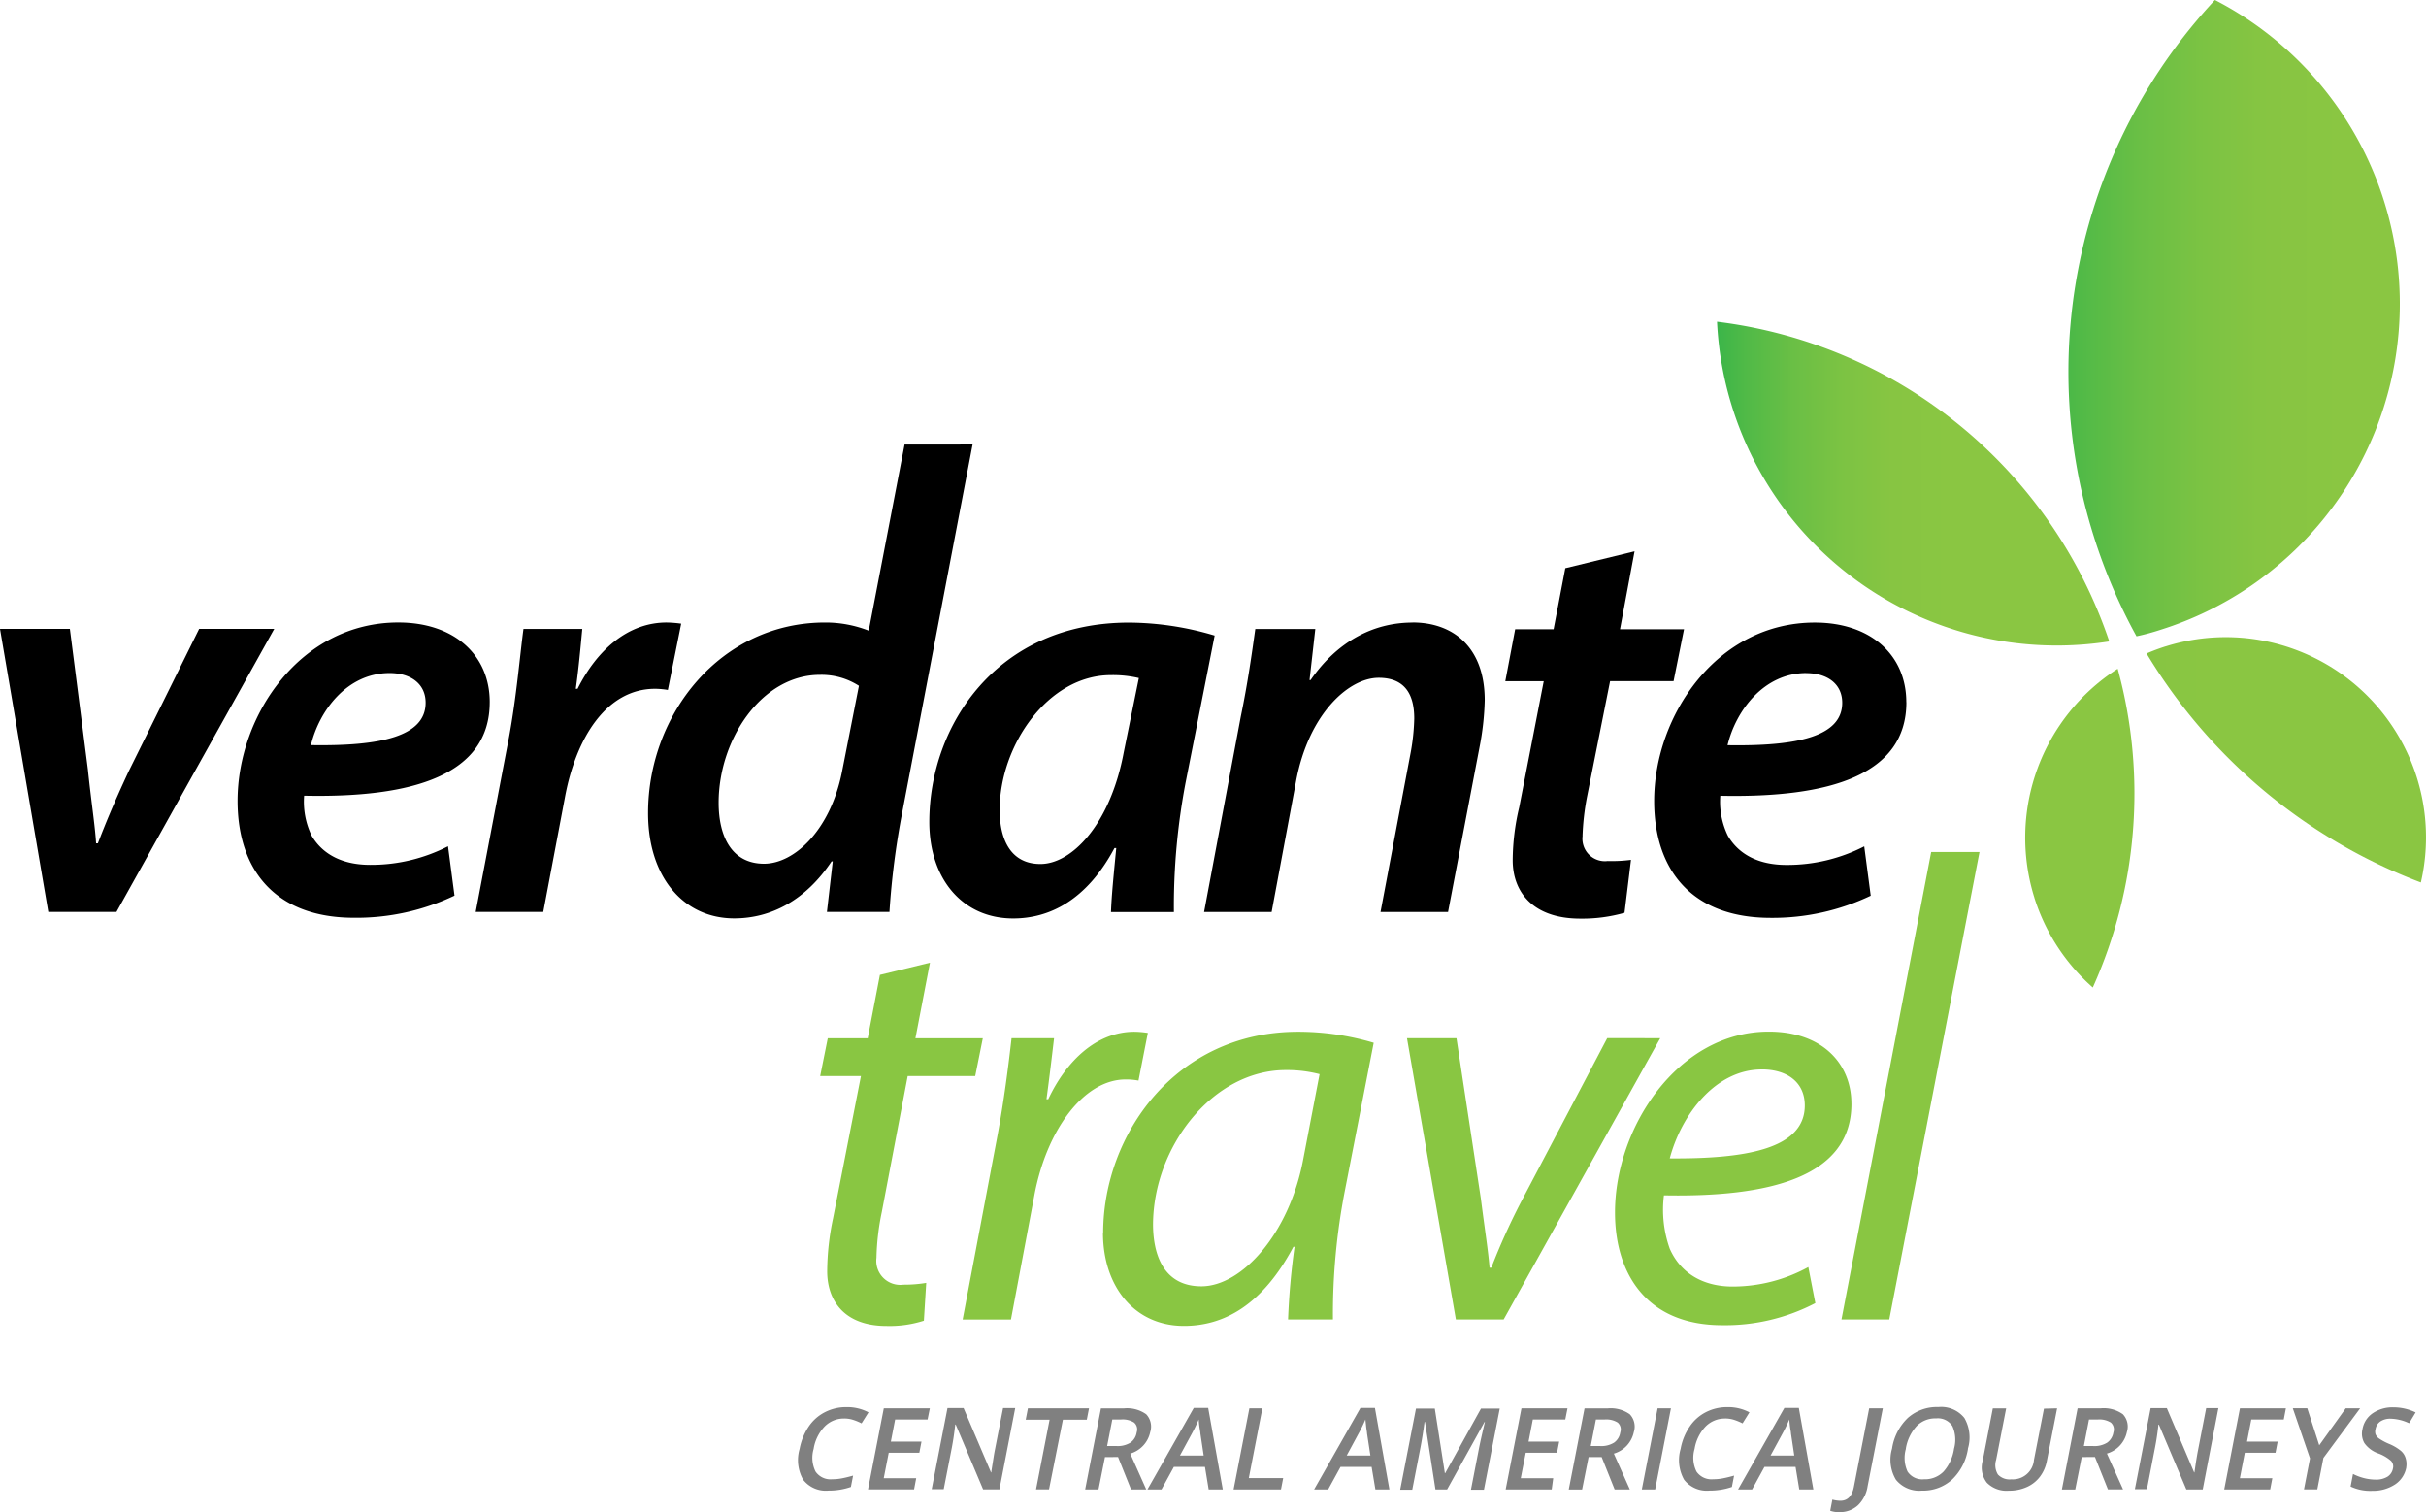
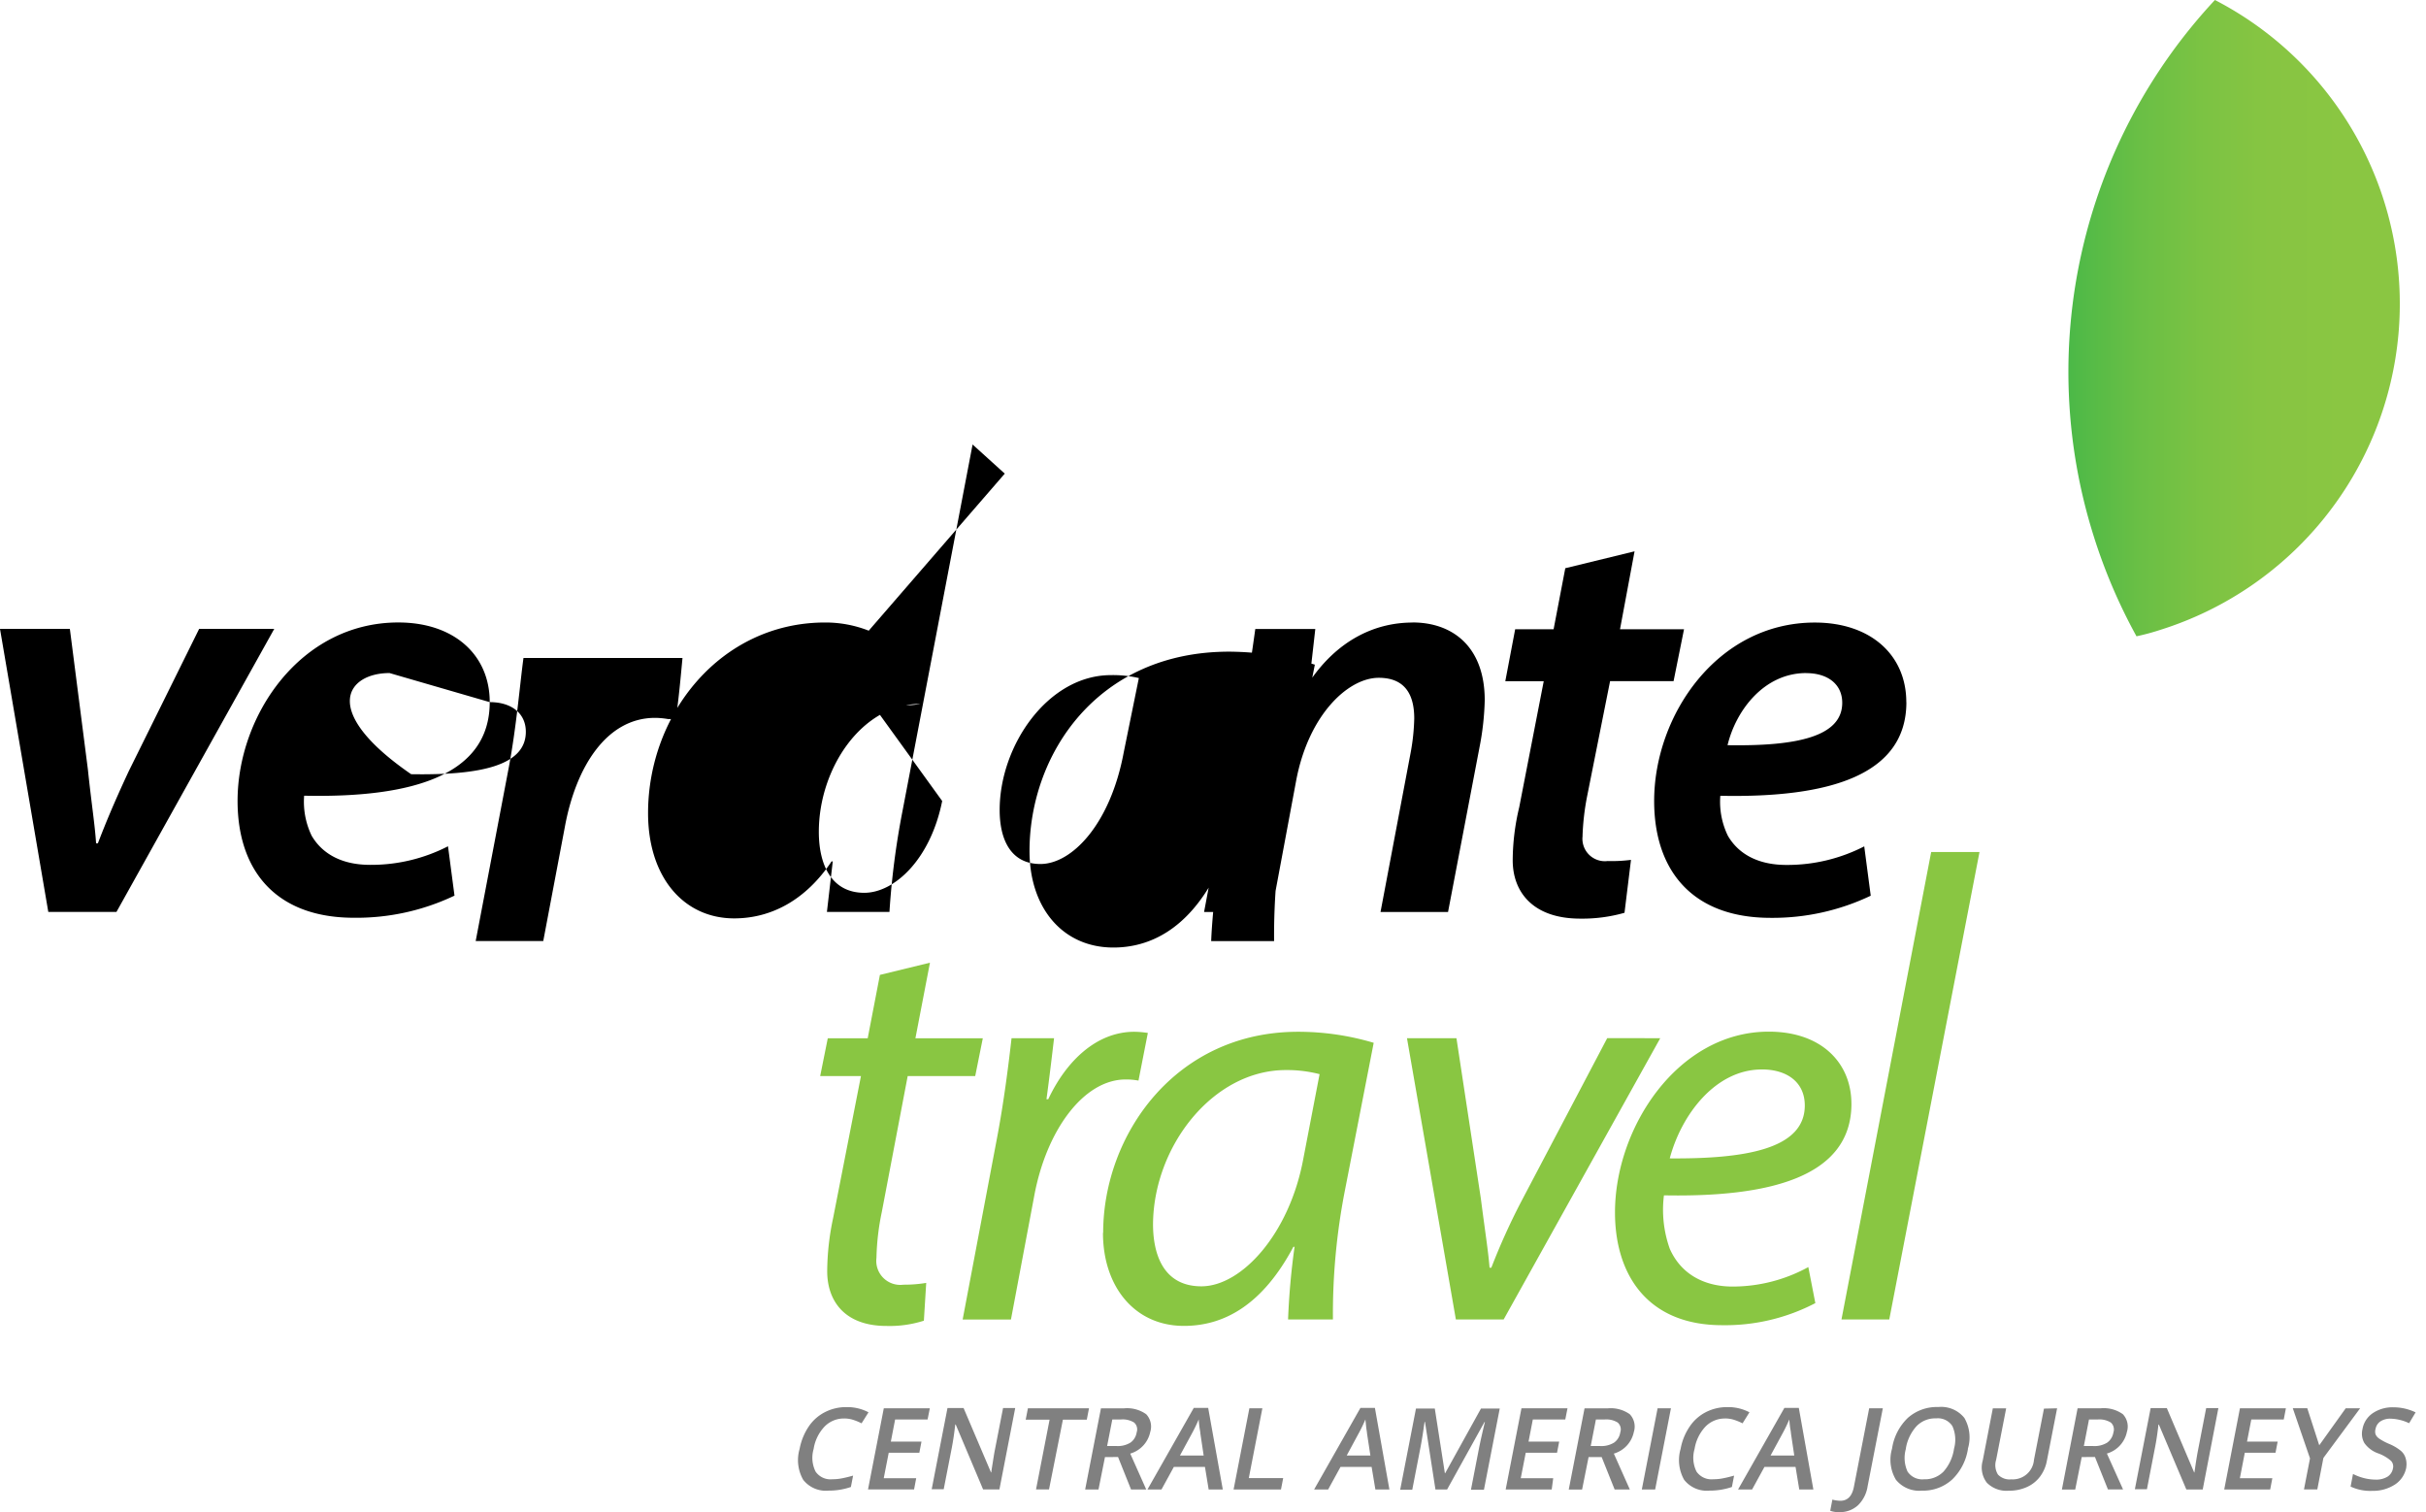
<svg xmlns="http://www.w3.org/2000/svg" xmlns:xlink="http://www.w3.org/1999/xlink" width="272.884" height="170.076" viewBox="0 0 272.884 170.076">
  <defs>
    <linearGradient id="a" x1="-0.307" y1="0.676" x2="0.832" y2="0.676" gradientUnits="objectBoundingBox">
      <stop offset="0" stop-color="#09aa4e" />
      <stop offset="0.15" stop-color="#31b34a" />
      <stop offset="0.3" stop-color="#51ba47" />
      <stop offset="0.46" stop-color="#6abf45" />
      <stop offset="0.63" stop-color="#7cc343" />
      <stop offset="0.8" stop-color="#87c542" />
      <stop offset="1" stop-color="#8ac642" />
    </linearGradient>
    <linearGradient id="b" x1="-0.145" y1="0.572" x2="0.594" y2="0.572" xlink:href="#a" />
    <linearGradient id="c" x1="-0.589" y1="1.034" x2="0.201" y2="1.034" xlink:href="#a" />
    <linearGradient id="d" x1="-2.045" y1="0.711" x2="-0.691" y2="0.711" xlink:href="#a" />
  </defs>
  <g transform="translate(0 0)">
-     <path d="M22.4,89.2l-7.923,16.015c-1.767,3.79-2.687,6.076-3.469,8.106h-.2c-.131-2.1-.526-4.513-.92-8.3L7.858,89.2H0l5.433,31.833H13.1L30.847,89.2Zm32.687,8.237c0-5.3-3.995-8.96-10.282-8.96-11.005,0-18.082,10.458-18.082,20.068,0,7.785,4.258,13.145,13.1,13.145a25.655,25.655,0,0,0,11.3-2.49l-.73-5.55a18.907,18.907,0,0,1-8.763,2.089c-3.009,0-5.3-1.11-6.572-3.272a8.8,8.8,0,0,1-.847-4.506C46.5,108.223,55.085,105.609,55.085,97.437ZM43.816,94.166c2.425,0,4.06,1.241,4.06,3.337,0,3.79-5.039,4.9-12.9,4.769C35.893,98.416,39.033,94.166,43.816,94.166Zm31.307,1.9,1.5-7.456a13.59,13.59,0,0,0-1.636-.131c-4.382,0-7.858,3.14-10.019,7.456h-.2c.329-2.359.526-4.579.73-6.733H58.882c-.394,2.877-.789,7.712-1.636,12.225l-3.739,19.608h7.6l2.425-12.809c1.241-6.8,4.71-12.291,10.151-12.291a8.961,8.961,0,0,1,1.439.131Zm26.626-27.6L97.718,89.4a13.306,13.306,0,0,0-4.907-.92c-11.728,0-19.915,10.268-19.915,21.441,0,7.193,3.995,11.838,9.691,11.838,4.126,0,8.033-2.03,10.954-6.412h.131l-.657,5.689h7.033a88.782,88.782,0,0,1,1.461-11.312L109.4,68.46Zm-7.04,36.82c-1.314,6.572-5.375,10.326-8.763,10.326-3.6,0-5.112-3.009-5.112-6.865,0-7.127,4.849-14.379,11.4-14.379A7.77,7.77,0,0,1,96.615,95.6Zm41.918-15.336a34.067,34.067,0,0,0-9.632-1.461c-14.868,0-22.463,11.575-22.463,22.427,0,6.4,3.732,10.852,9.435,10.852,4.06,0,8.252-2.03,11.392-7.916h.2c-.263,2.746-.526,5.294-.592,7.193h7.076a74.253,74.253,0,0,1,1.307-14.511ZM126.4,103.09c-1.512,8.106-5.842,12.553-9.369,12.553-3.337,0-4.586-2.746-4.586-6.076,0-7.259,5.441-15.168,12.51-15.168a12.78,12.78,0,0,1,3.147.329Zm32.483-14.605c-4.455,0-8.515,2.191-11.465,6.47H147.3l.65-5.747H141.2c-.387,2.746-.847,6.076-1.636,9.866l-4.126,21.967h7.6l2.746-14.708c1.38-7.449,5.842-11.633,9.3-11.633,3.009,0,3.995,1.957,3.995,4.572a23.889,23.889,0,0,1-.394,3.79l-3.4,17.979h7.595l3.535-18.5a31.074,31.074,0,0,0,.592-5.294c.007-6.025-3.593-8.771-8.113-8.771Zm19.126,23.99a27.924,27.924,0,0,1,.526-4.506l2.571-12.889h7.142l1.176-5.842h-7.2l1.636-8.763-7.792,1.9-1.314,6.865h-4.323l-1.11,5.842h4.323l-2.76,14.189a25.967,25.967,0,0,0-.73,5.944c0,3.651,2.351,6.572,7.595,6.572a17.286,17.286,0,0,0,4.98-.657l.73-5.952a16.621,16.621,0,0,1-2.622.131,2.524,2.524,0,0,1-2.819-2.841Zm36.419-15.029c0-5.3-4-8.96-10.29-8.96-11,0-18.074,10.458-18.074,20.068,0,7.785,4.257,13.145,13.1,13.145a25.6,25.6,0,0,0,11.261-2.49l-.73-5.55a18.907,18.907,0,0,1-8.763,2.089c-3.016,0-5.309-1.11-6.572-3.272a8.763,8.763,0,0,1-.854-4.506c12.349.256,20.93-2.359,20.93-10.531Zm-11.268-3.272c2.425,0,4.06,1.241,4.06,3.337,0,3.79-5.046,4.9-12.9,4.769.927-3.863,4.068-8.113,8.851-8.113Z" transform="translate(0 -18.465)" />
+     <path d="M22.4,89.2l-7.923,16.015c-1.767,3.79-2.687,6.076-3.469,8.106h-.2c-.131-2.1-.526-4.513-.92-8.3L7.858,89.2H0l5.433,31.833H13.1L30.847,89.2Zm32.687,8.237c0-5.3-3.995-8.96-10.282-8.96-11.005,0-18.082,10.458-18.082,20.068,0,7.785,4.258,13.145,13.1,13.145a25.655,25.655,0,0,0,11.3-2.49l-.73-5.55a18.907,18.907,0,0,1-8.763,2.089c-3.009,0-5.3-1.11-6.572-3.272a8.8,8.8,0,0,1-.847-4.506C46.5,108.223,55.085,105.609,55.085,97.437Zc2.425,0,4.06,1.241,4.06,3.337,0,3.79-5.039,4.9-12.9,4.769C35.893,98.416,39.033,94.166,43.816,94.166Zm31.307,1.9,1.5-7.456a13.59,13.59,0,0,0-1.636-.131c-4.382,0-7.858,3.14-10.019,7.456h-.2c.329-2.359.526-4.579.73-6.733H58.882c-.394,2.877-.789,7.712-1.636,12.225l-3.739,19.608h7.6l2.425-12.809c1.241-6.8,4.71-12.291,10.151-12.291a8.961,8.961,0,0,1,1.439.131Zm26.626-27.6L97.718,89.4a13.306,13.306,0,0,0-4.907-.92c-11.728,0-19.915,10.268-19.915,21.441,0,7.193,3.995,11.838,9.691,11.838,4.126,0,8.033-2.03,10.954-6.412h.131l-.657,5.689h7.033a88.782,88.782,0,0,1,1.461-11.312L109.4,68.46Zm-7.04,36.82c-1.314,6.572-5.375,10.326-8.763,10.326-3.6,0-5.112-3.009-5.112-6.865,0-7.127,4.849-14.379,11.4-14.379A7.77,7.77,0,0,1,96.615,95.6Zm41.918-15.336a34.067,34.067,0,0,0-9.632-1.461c-14.868,0-22.463,11.575-22.463,22.427,0,6.4,3.732,10.852,9.435,10.852,4.06,0,8.252-2.03,11.392-7.916h.2c-.263,2.746-.526,5.294-.592,7.193h7.076a74.253,74.253,0,0,1,1.307-14.511ZM126.4,103.09c-1.512,8.106-5.842,12.553-9.369,12.553-3.337,0-4.586-2.746-4.586-6.076,0-7.259,5.441-15.168,12.51-15.168a12.78,12.78,0,0,1,3.147.329Zm32.483-14.605c-4.455,0-8.515,2.191-11.465,6.47H147.3l.65-5.747H141.2c-.387,2.746-.847,6.076-1.636,9.866l-4.126,21.967h7.6l2.746-14.708c1.38-7.449,5.842-11.633,9.3-11.633,3.009,0,3.995,1.957,3.995,4.572a23.889,23.889,0,0,1-.394,3.79l-3.4,17.979h7.595l3.535-18.5a31.074,31.074,0,0,0,.592-5.294c.007-6.025-3.593-8.771-8.113-8.771Zm19.126,23.99a27.924,27.924,0,0,1,.526-4.506l2.571-12.889h7.142l1.176-5.842h-7.2l1.636-8.763-7.792,1.9-1.314,6.865h-4.323l-1.11,5.842h4.323l-2.76,14.189a25.967,25.967,0,0,0-.73,5.944c0,3.651,2.351,6.572,7.595,6.572a17.286,17.286,0,0,0,4.98-.657l.73-5.952a16.621,16.621,0,0,1-2.622.131,2.524,2.524,0,0,1-2.819-2.841Zm36.419-15.029c0-5.3-4-8.96-10.29-8.96-11,0-18.074,10.458-18.074,20.068,0,7.785,4.257,13.145,13.1,13.145a25.6,25.6,0,0,0,11.261-2.49l-.73-5.55a18.907,18.907,0,0,1-8.763,2.089c-3.016,0-5.309-1.11-6.572-3.272a8.763,8.763,0,0,1-.854-4.506c12.349.256,20.93-2.359,20.93-10.531Zm-11.268-3.272c2.425,0,4.06,1.241,4.06,3.337,0,3.79-5.046,4.9-12.9,4.769.927-3.863,4.068-8.113,8.851-8.113Z" transform="translate(0 -18.465)" />
    <path d="M132.661,176.869a27.654,27.654,0,0,1,.592-5.112l2.921-15.336h7.595l.854-4.25h-7.58l1.636-8.5-5.63,1.373-1.373,7.127h-4.491l-.854,4.25h4.586l-3.14,16.015a29.269,29.269,0,0,0-.657,5.944c0,3.206,1.833,6.149,6.682,6.149a12.634,12.634,0,0,0,4.192-.592l.263-4.25a15.021,15.021,0,0,1-2.556.2A2.7,2.7,0,0,1,132.661,176.869Zm29.474-19.937,1.052-5.36a10.784,10.784,0,0,0-1.512-.131c-4.258,0-7.661,3.272-9.691,7.588h-.2c.329-2.425.592-4.645.854-6.865h-4.783c-.329,2.921-.854,7.12-1.636,11.239l-3.863,20.4h5.433l2.622-13.919c1.373-7.39,5.565-13.079,10.282-13.079a7.66,7.66,0,0,1,1.461.131Zm-3.995,17.125c0,6.017,3.535,10.465,9.107,10.465,4.52,0,8.836-2.359,12.312-8.895h.131a81.4,81.4,0,0,0-.73,8.172h5.046a72.407,72.407,0,0,1,1.373-14.642l3.213-16.475a29.759,29.759,0,0,0-8.515-1.241c-13.824,0-21.916,11.641-21.916,22.617Zm22.529-8.3c-1.57,8.427-6.938,14.313-11.458,14.313-4.192,0-5.441-3.462-5.441-7,.066-8.763,6.748-17.322,14.934-17.322a14.606,14.606,0,0,1,3.8.46Zm34.191-13.6-9.7,18.432a73.4,73.4,0,0,0-3.337,7.39h-.2c-.131-1.767-.518-4.184-.979-7.785L197.9,152.164h-5.565l5.5,31.635h5.375l17.614-31.635Zm27.466,7.376c0-4.506-3.279-8.106-9.3-8.106-10.224,0-17.293,10.786-17.293,20.331,0,7,3.651,12.685,12.057,12.685a21.908,21.908,0,0,0,10.479-2.483l-.789-4.053a17.738,17.738,0,0,1-8.515,2.191c-3.272,0-5.842-1.461-7.069-4.25a13.042,13.042,0,0,1-.657-6.01c11.721.226,21.09-1.994,21.09-10.3Zm-10.085-3.856c2.877,0,4.842,1.461,4.842,4.053,0,4.9-6.675,6.017-15.19,5.952,1.322-4.966,5.17-10,10.348-10ZM251.3,131.22,241.209,183.8h5.375l10.151-52.58Z" transform="translate(-34.074 -35.393)" fill="#89c642" />
    <path d="M321.417,60.233a61.615,61.615,0,0,0,4.834,11.334,25.983,25.983,0,0,0,2.7-.73A38.449,38.449,0,0,0,335.073,0a61.343,61.343,0,0,0-13.656,60.233Z" transform="translate(-85.932 0)" fill="url(#a)" />
-     <path d="M308.593,85.509A53.442,53.442,0,0,0,264.47,49.55a38.252,38.252,0,0,0,44.123,35.959Z" transform="translate(-71.334 -13.365)" fill="url(#b)" />
-     <path d="M332.777,99.166a22.754,22.754,0,0,0-2.147.8,61.409,61.409,0,0,0,30.854,25.757,22.522,22.522,0,0,0-28.707-26.553Z" transform="translate(-89.179 -26.467)" fill="url(#c)" />
-     <path d="M312.967,128.749a22.441,22.441,0,0,0,6.573,10.1,53.179,53.179,0,0,0,2.8-35.849,22.551,22.551,0,0,0-9.369,25.749Z" transform="translate(-84.136 -27.782)" fill="url(#d)" />
    <path d="M128.1,217.987a3.023,3.023,0,0,0-2.191.913,4.717,4.717,0,0,0-1.227,2.519,3.505,3.505,0,0,0,.219,2.541,2.037,2.037,0,0,0,1.884.862,5.453,5.453,0,0,0,1.147-.117c.38-.073.774-.175,1.19-.292l-.248,1.278a7.537,7.537,0,0,1-2.519.409,3.22,3.22,0,0,1-2.848-1.22,4.468,4.468,0,0,1-.4-3.476,6.719,6.719,0,0,1,1.008-2.49,4.849,4.849,0,0,1,1.833-1.636,5.192,5.192,0,0,1,2.432-.57,5.112,5.112,0,0,1,2.476.584l-.781,1.241a6.015,6.015,0,0,0-.906-.38A3.242,3.242,0,0,0,128.1,217.987Zm7.88,7.982H130.8l1.775-9.128h5.178L137.5,218.1h-3.651l-.482,2.49h3.447l-.241,1.249H133.13l-.562,2.87h3.651Zm9.6,0h-1.833l-3.082-7.3h-.051l-.051.4c-.088.774-.2,1.461-.321,2.125l-.927,4.747h-1.351l1.775-9.128h1.811l3.082,7.237h.037c0-.095.058-.445.153-1.044s.168-1.074.234-1.409l.935-4.783h1.366Zm5.579,0h-1.461l1.526-7.85h-2.687l.248-1.278h6.872l-.248,1.278h-2.687Zm6.295-3.644-.73,3.651h-1.5L157,216.847h2.585a3.71,3.71,0,0,1,2.5.657,2.016,2.016,0,0,1,.46,2,3.213,3.213,0,0,1-2.249,2.432l1.8,4.038h-1.709l-1.461-3.651Zm.241-1.241h1.037a2.7,2.7,0,0,0,1.592-.387,1.709,1.709,0,0,0,.694-1.147,1.022,1.022,0,0,0-.292-1.11,2.425,2.425,0,0,0-1.461-.343h-.986Zm11.421,4.886-.416-2.534h-3.5l-1.388,2.534h-1.577l5.207-9.172h1.621l1.643,9.172Zm-.562-3.819-.372-2.49c0-.161-.066-.424-.11-.781s-.066-.621-.073-.789a18.256,18.256,0,0,1-.818,1.68l-1.293,2.381Zm3.367,3.819,1.775-9.128h1.461l-1.526,7.85H177.5l-.248,1.278Zm15.949,0-.424-2.534h-3.5l-1.388,2.534h-1.577l5.207-9.172h1.629l1.629,9.172Zm-.562-3.819-.38-2.49c0-.161-.066-.424-.1-.781s-.066-.621-.08-.789a16.567,16.567,0,0,1-.818,1.68l-1.285,2.381Zm7.317,3.819-1.176-7.595H193.4c-.153,1.132-.321,2.191-.519,3.184l-.862,4.44h-1.358l1.775-9.128h2.118l1.132,7.266h.037l4.024-7.266h2.111L200.082,226h-1.461l.876-4.513c.088-.453.212-1.044.38-1.775s.27-1.168.314-1.322h-.051l-4.2,7.58Zm13.079,0h-5.178l1.775-9.128h5.178l-.248,1.256h-3.651l-.482,2.49h3.447l-.241,1.249h-3.52l-.562,2.87h3.651Zm4.148-3.644-.73,3.651h-1.5l1.775-9.128h2.585a3.71,3.71,0,0,1,2.5.657,2.016,2.016,0,0,1,.46,2,3.213,3.213,0,0,1-2.249,2.432l1.8,4.038h-1.709l-1.461-3.651Zm.241-1.241h1.037a2.7,2.7,0,0,0,1.592-.387,1.709,1.709,0,0,0,.694-1.147,1.022,1.022,0,0,0-.292-1.11,2.425,2.425,0,0,0-1.461-.343h-.986Zm5.747,4.886,1.775-9.128h1.5l-1.775,9.128Zm9.355-7.982A3.031,3.031,0,0,0,225,218.9a4.769,4.769,0,0,0-1.227,2.519,3.505,3.505,0,0,0,.219,2.541,2.045,2.045,0,0,0,1.884.862,5.523,5.523,0,0,0,1.154-.117c.38-.073.774-.175,1.19-.292l-.248,1.278a7.6,7.6,0,0,1-2.519.409,3.228,3.228,0,0,1-2.855-1.22,4.508,4.508,0,0,1-.394-3.476,6.486,6.486,0,0,1,1.008-2.49,4.834,4.834,0,0,1,1.826-1.636,5.214,5.214,0,0,1,2.432-.57,5.112,5.112,0,0,1,2.476.584l-.774,1.241a6.731,6.731,0,0,0-.906-.38,3.315,3.315,0,0,0-1.074-.168Zm8.354,7.982-.416-2.534h-3.5l-1.388,2.534h-1.577l5.207-9.172H235.5l1.636,9.172Zm-.562-3.819-.372-2.49c0-.161-.066-.424-.11-.781s-.066-.621-.073-.789a18.256,18.256,0,0,1-.818,1.68l-1.293,2.381Zm5.039,6.368a2.7,2.7,0,0,1-.993-.153l.241-1.256a3.548,3.548,0,0,0,.891.131c.818,0,1.322-.518,1.526-1.548l1.723-8.851h1.534l-1.709,8.763a3.761,3.761,0,0,1-1.081,2.14A2.972,2.972,0,0,1,240.02,228.517Zm14.5-7.127a6.069,6.069,0,0,1-1.789,3.469,4.857,4.857,0,0,1-3.4,1.241,3.359,3.359,0,0,1-2.921-1.234,4.4,4.4,0,0,1-.431-3.483,6.017,6.017,0,0,1,1.789-3.476,4.922,4.922,0,0,1,3.425-1.212,3.33,3.33,0,0,1,2.921,1.227A4.382,4.382,0,0,1,254.516,221.39Zm-6.981,0a3.71,3.71,0,0,0,.183,2.563,1.979,1.979,0,0,0,1.855.869,2.921,2.921,0,0,0,2.191-.862,4.937,4.937,0,0,0,1.183-2.571,3.761,3.761,0,0,0-.183-2.549,1.942,1.942,0,0,0-1.833-.869,2.921,2.921,0,0,0-2.191.869A4.914,4.914,0,0,0,247.535,221.39Zm17.008-4.55-1.154,5.915a4.243,4.243,0,0,1-.774,1.775,3.79,3.79,0,0,1-1.461,1.161,4.827,4.827,0,0,1-2.045.416,3.1,3.1,0,0,1-2.476-.906,2.8,2.8,0,0,1-.46-2.468l1.139-5.886h1.5l-1.125,5.776a2.023,2.023,0,0,0,.2,1.665,1.8,1.8,0,0,0,1.512.54,2.386,2.386,0,0,0,2.541-2.191l1.125-5.762Zm2.768,5.484-.73,3.651h-1.5l1.767-9.136h2.585a3.71,3.71,0,0,1,2.5.657,2.016,2.016,0,0,1,.46,2,3.213,3.213,0,0,1-2.249,2.432l1.818,4.038h-1.7l-1.461-3.651Zm.241-1.241h1.037a2.7,2.7,0,0,0,1.592-.387,1.738,1.738,0,0,0,.694-1.147,1.03,1.03,0,0,0-.292-1.11,2.424,2.424,0,0,0-1.461-.343h-.993Zm13.371,4.886H279.09l-3.089-7.3h-.051l-.044.4q-.139,1.161-.329,2.125l-.92,4.747H273.3l1.775-9.128h1.818l3.074,7.237H280l.153-1.044c.095-.606.175-1.074.241-1.409l.927-4.783h1.373Zm7.588,0h-5.17l1.767-9.128h5.17l-.241,1.256h-3.651l-.482,2.49h3.447l-.241,1.249h-3.454l-.555,2.87h3.651ZM294.039,221l2.98-4.163h1.621l-4.133,5.587-.686,3.542h-1.5l.679-3.491-1.935-5.638h1.629Zm9.793,2.483a2.921,2.921,0,0,1-1.249,1.913,4.5,4.5,0,0,1-2.571.73,5.178,5.178,0,0,1-2.446-.482l.27-1.417a5.982,5.982,0,0,0,1.241.467,5.4,5.4,0,0,0,1.278.168,2.425,2.425,0,0,0,1.373-.336,1.388,1.388,0,0,0,.6-.913.913.913,0,0,0-.219-.862,4.47,4.47,0,0,0-1.461-.847,3.221,3.221,0,0,1-1.534-1.154,2.14,2.14,0,0,1-.212-1.563,2.724,2.724,0,0,1,1.161-1.8,3.951,3.951,0,0,1,2.315-.657,5.74,5.74,0,0,1,2.5.57l-.73,1.22a5.113,5.113,0,0,0-2.074-.511,1.994,1.994,0,0,0-1.168.314,1.293,1.293,0,0,0-.533.84,1.044,1.044,0,0,0,0,.606,1.139,1.139,0,0,0,.4.475,6.413,6.413,0,0,0,1.125.6,5.245,5.245,0,0,1,1.322.781,1.716,1.716,0,0,1,.533.818,2.293,2.293,0,0,1,.073,1.037Z" transform="translate(-33.163 -58.444)" fill="gray" />
  </g>
</svg>